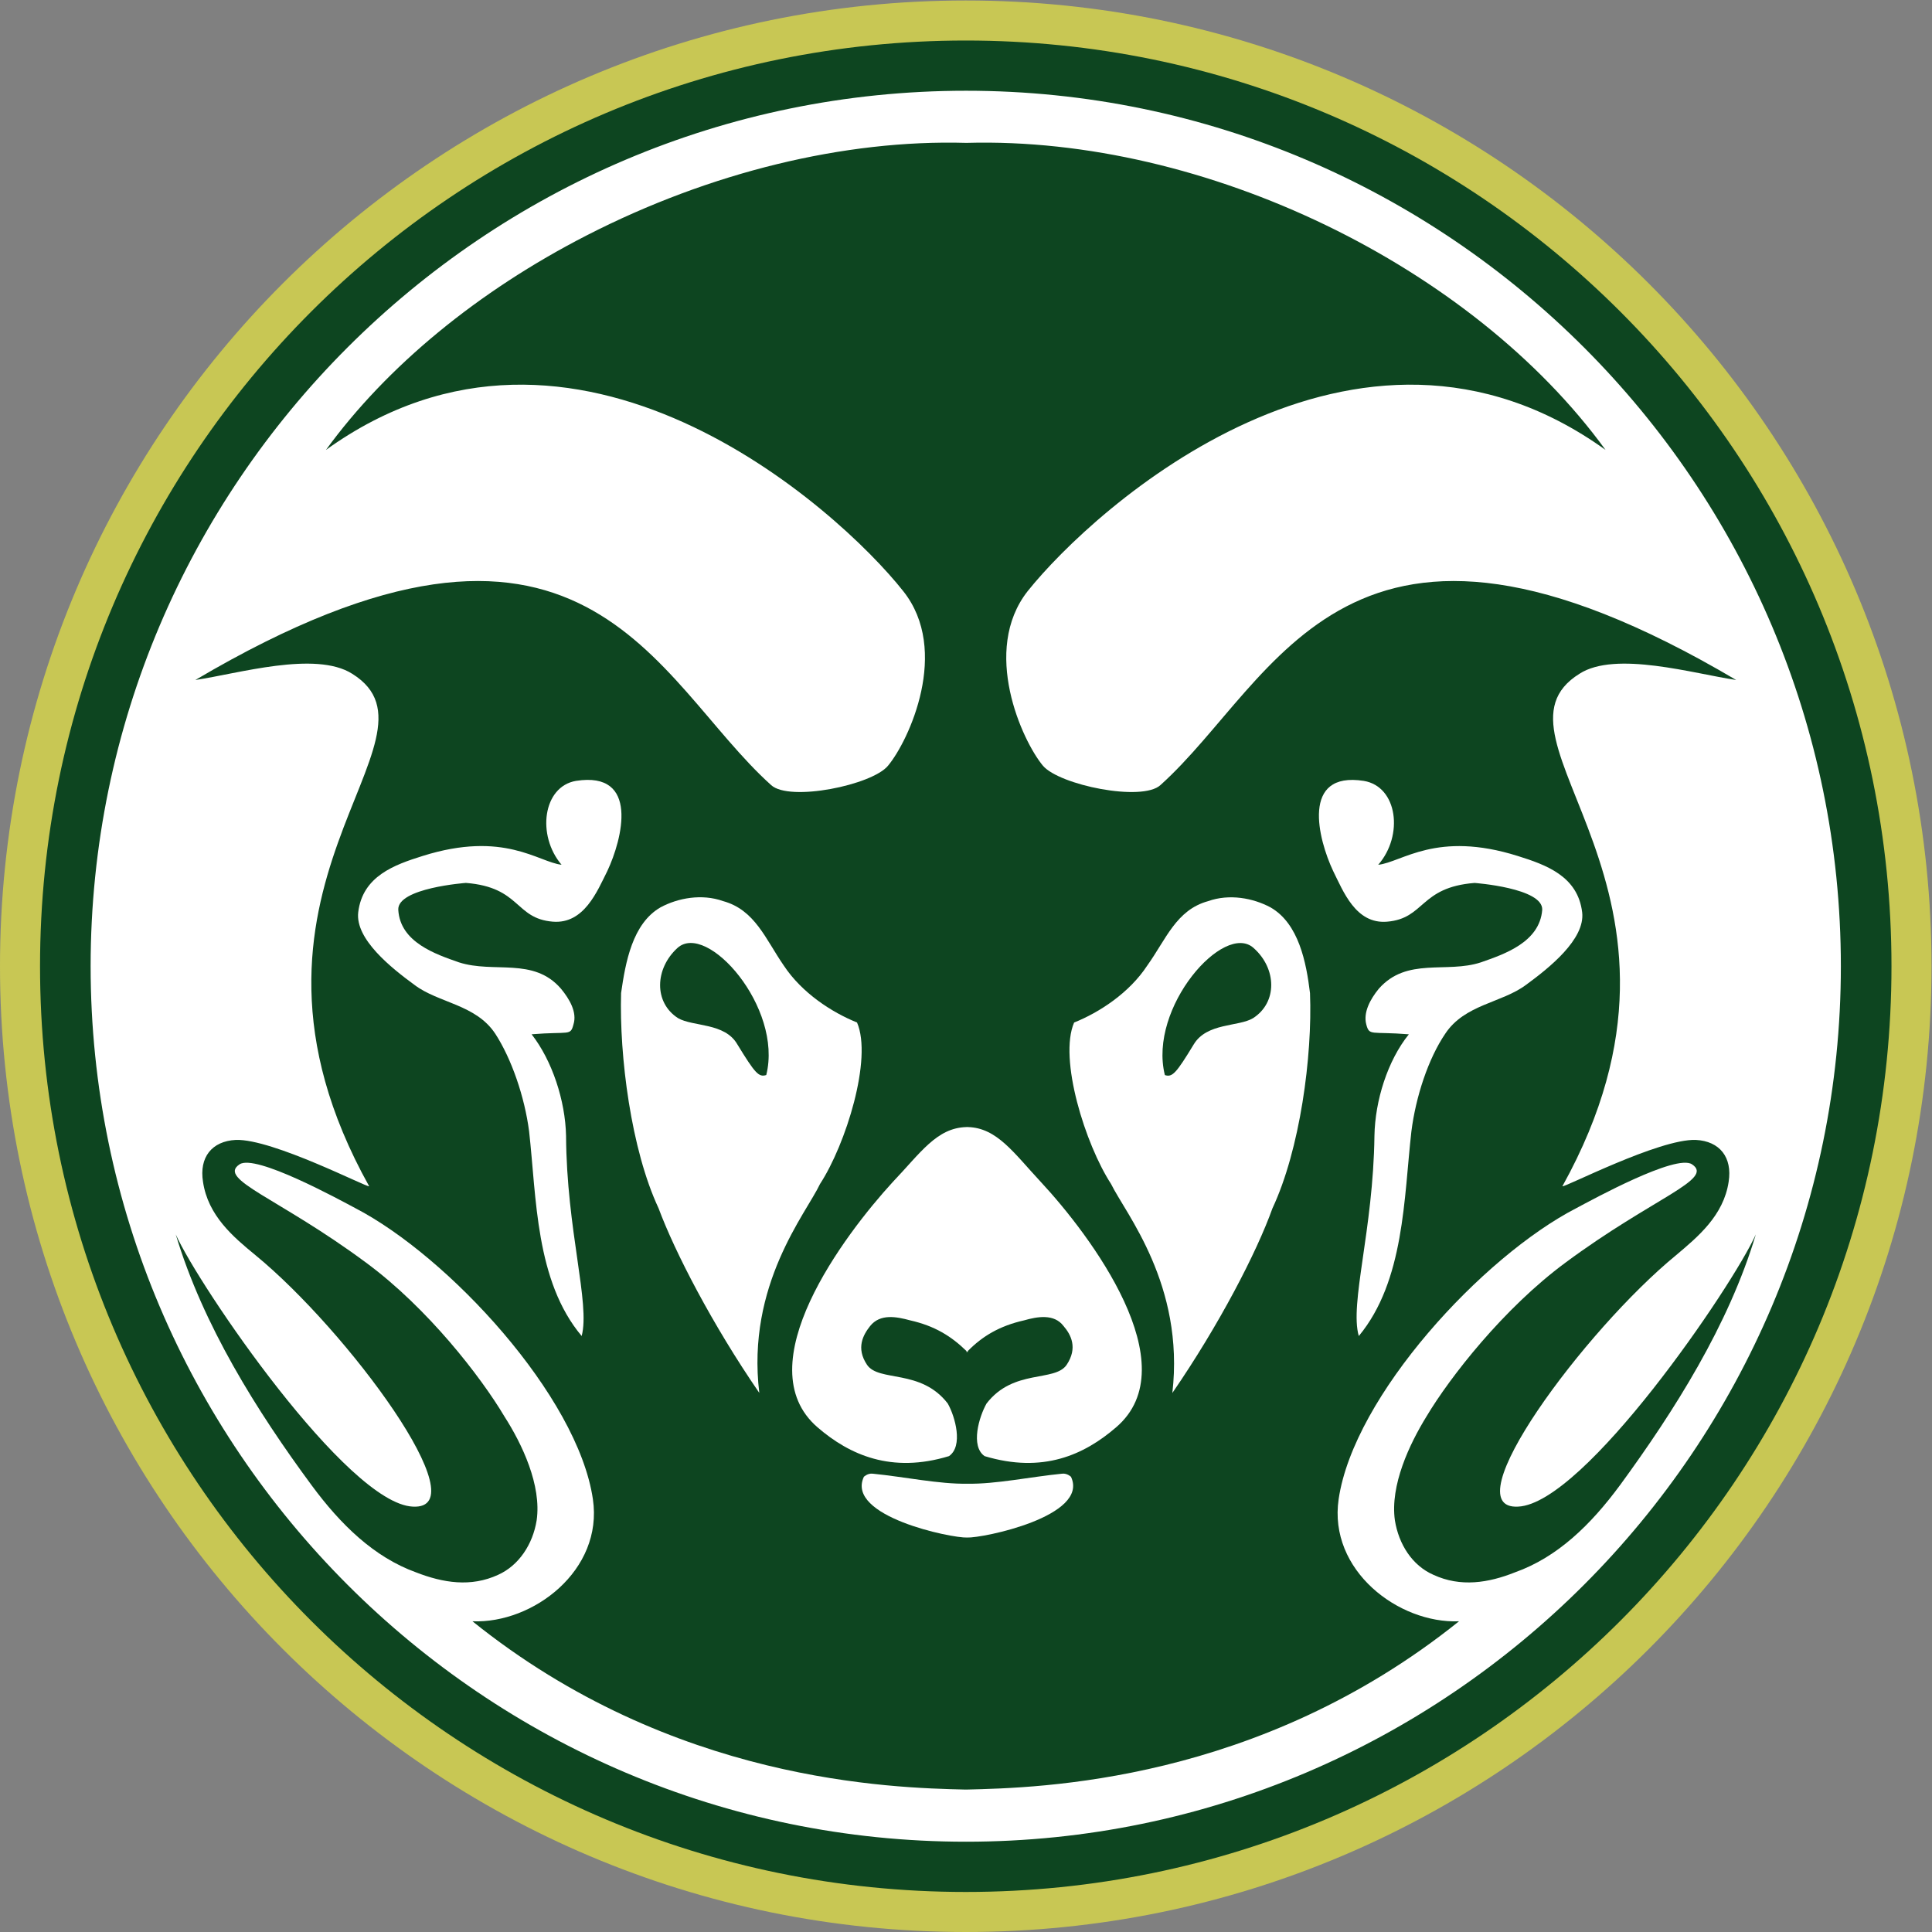
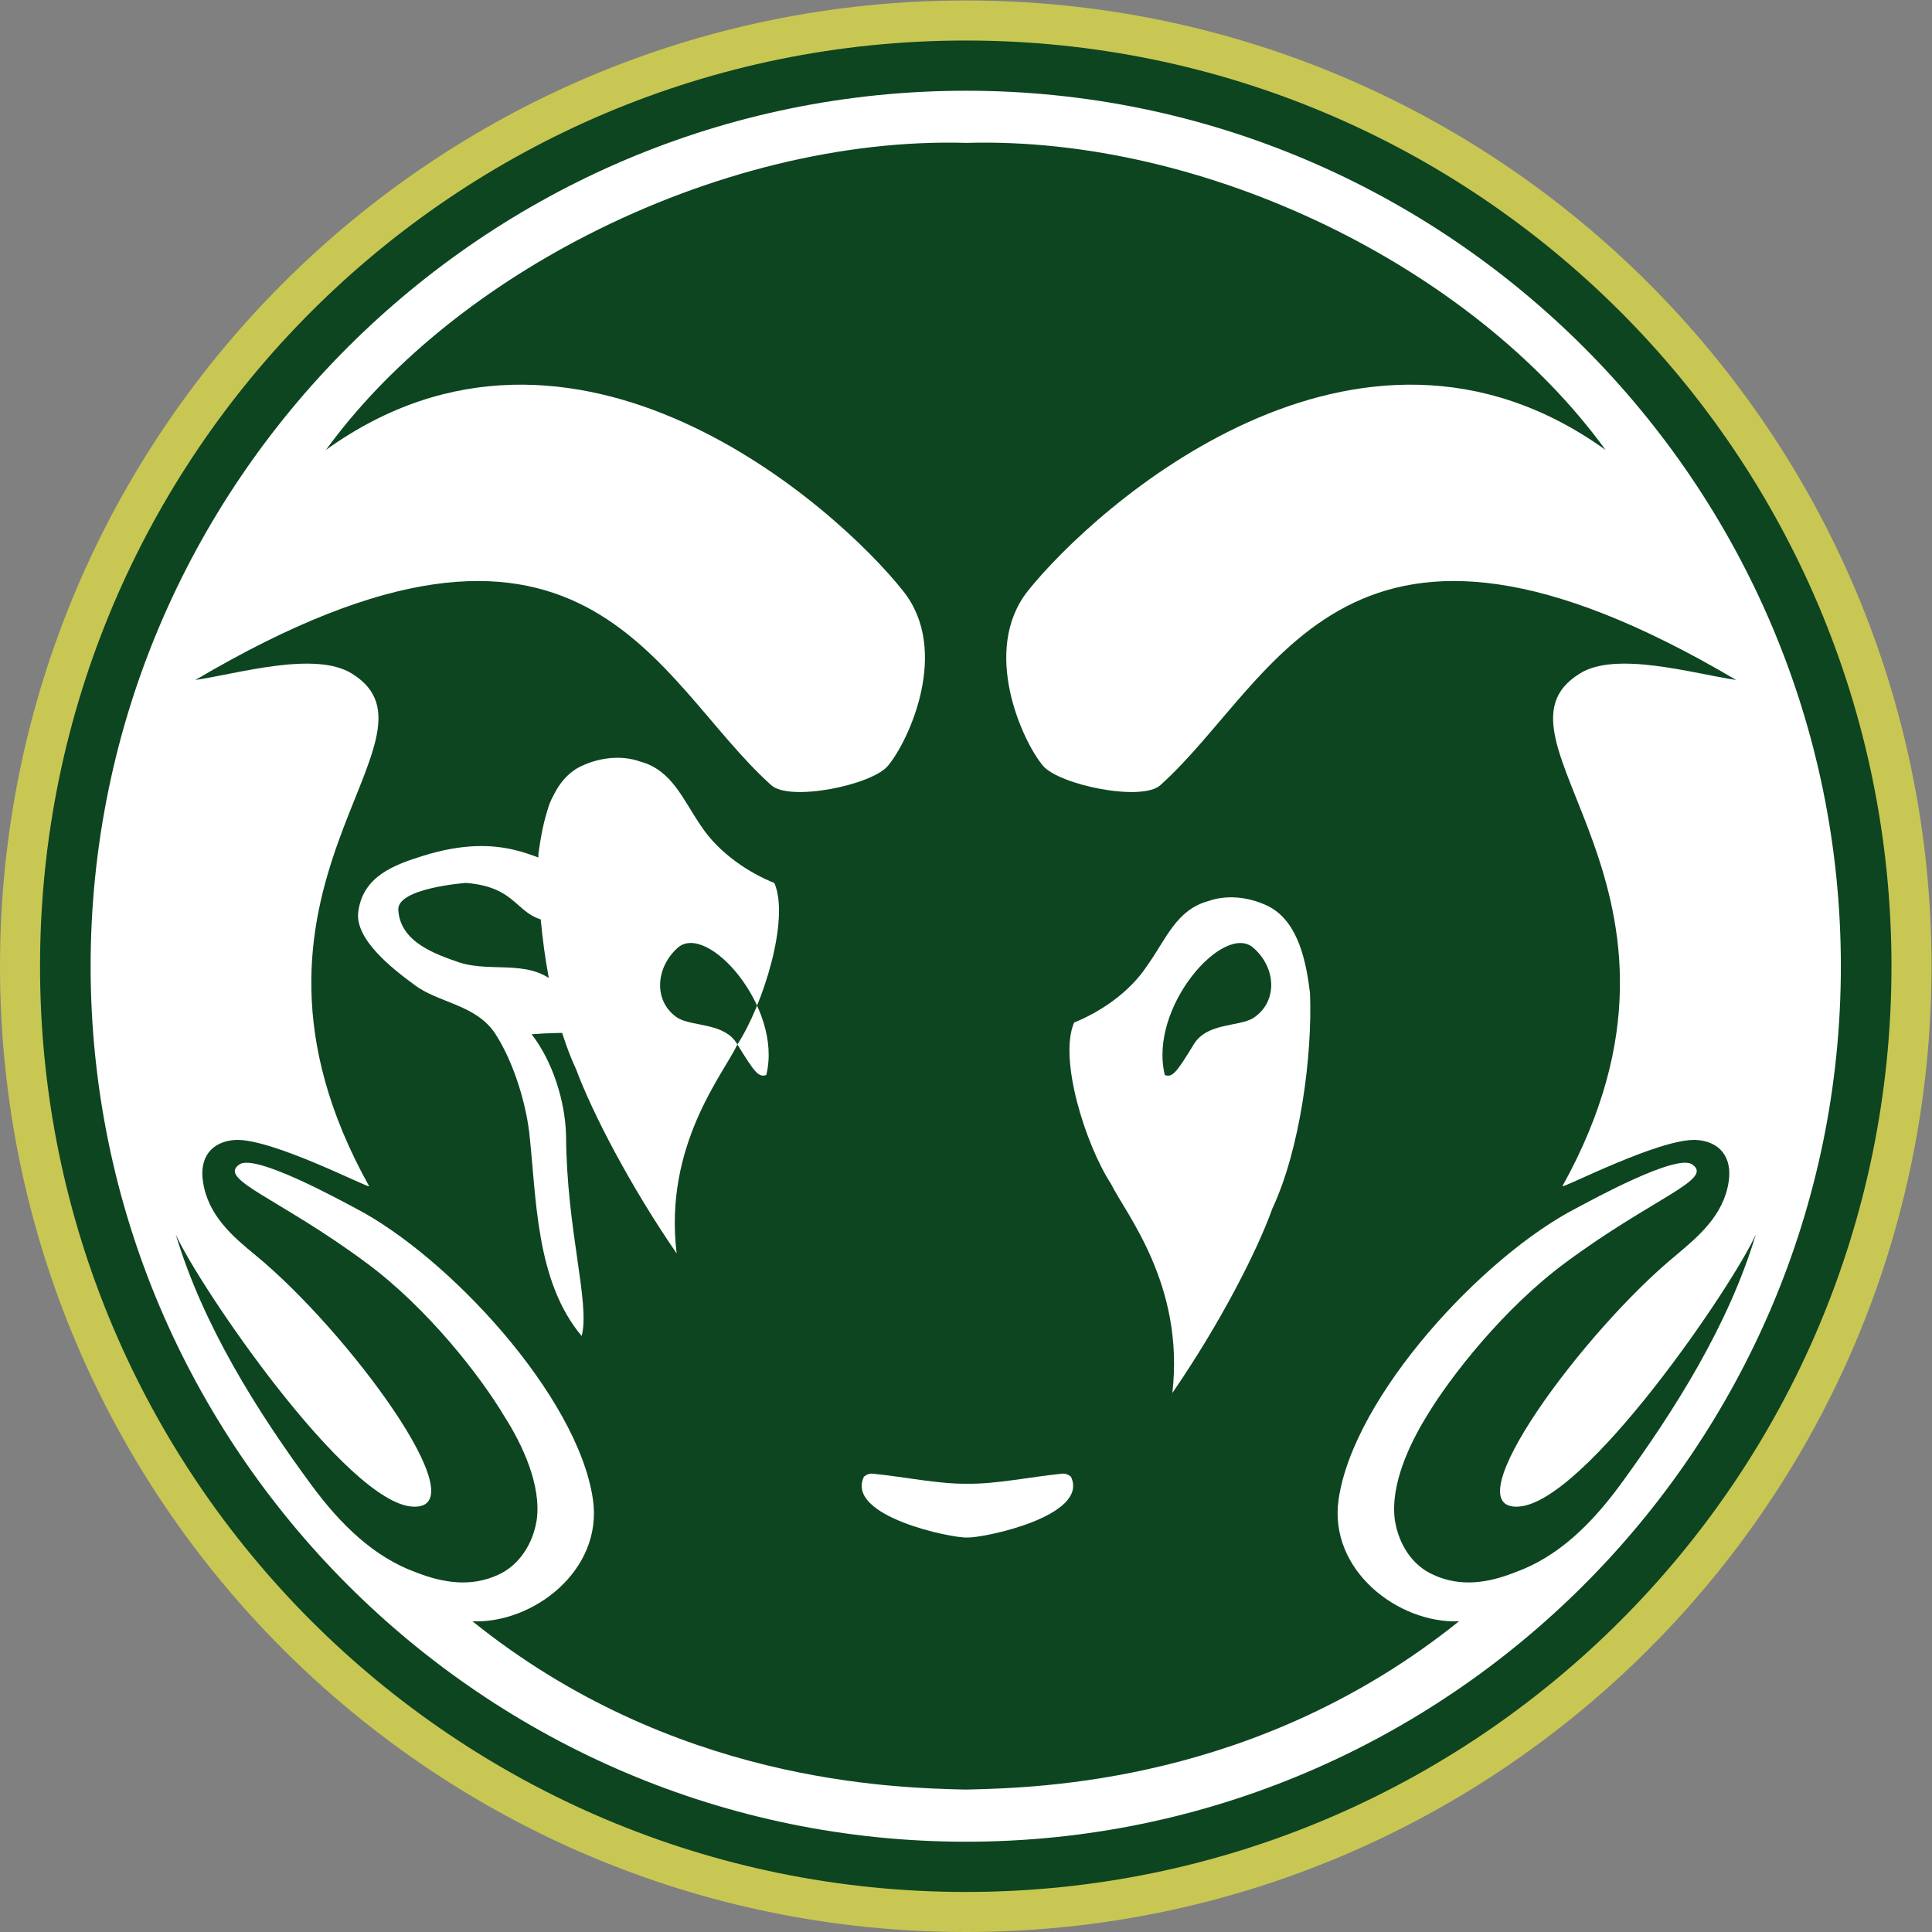
<svg xmlns="http://www.w3.org/2000/svg" version="1.1" viewBox="0 0 384 384" xml:space="preserve">
  <rect x="0" y="0" width="384" height="384" fill="#808080" stroke="none" />
  <g transform="matrix(1.333 0 0 -1.333 0 384)">
    <g transform="scale(.1)">
      <path d="m2880 1440c0-795.29-644.71-1440-1440-1440-795.29 0-1440 644.71-1440 1440 0 795.29 644.71 1440 1440 1440 795.29 0 1440-644.71 1440-1440" fill="#c8c754" />
      <path d="m2820.3 1440c0-762.34-617.99-1380.3-1380.3-1380.3-762.34 0-1380.3 617.99-1380.3 1380.3s618 1380.3 1380.3 1380.3c762.34 0 1380.3-617.99 1380.3-1380.3" fill="#0d4520" />
-       <path d="m2359.1 1520.4c-6.52 54.04-54.08 70.87-96.01 84-121.38 38.19-172.67-9.37-208.09-13.13 38.2 43.79 28.87 116.66-21.4 125.08-94.35 14.89-68.22-86.85-45.77-134.41 14.93-29.89 33.55-79.32 80.2-75.52 56.96 4.65 48.41 51.3 130.64 57.78 0 0 102.59-7.5 100.86-40.17-3.8-48.48-57.06-66.19-91.5-78.26-51.32-16.86-110.21 8.27-152.14-39.29-12.96-15.8-23.35-35.41-18.73-53.12 4.68-17.78 6.72-10.28 63.5-14.86-31.75-39.28-50.37-99.02-51.29-151.3-1.76-140.89-37.32-249.99-23.34-298.6 68.19 82.199 67.17 206.19 78.43 305.18 6.48 51.39 25.11 108.28 50.42 145.53 28.9 43.87 83.99 45.8 120.29 72.77 34.54 25.24 88.58 68.15 83.93 108.32" fill="#fff" />
-       <path d="m1099.5 1323.4c-18.62 32.74-66.22 26.22-88.61 39.28-36.262 23.38-34.465 73.75-0.88 104.46 43.9 40.2 157.75-88.61 132.54-189.33-11.23-3.7-16.79 2.71-43.05 45.59zm123.25-207.96c38.3 58.73 78.46 186.65 55.12 240.7-37.31 14.96-82.16 43.93-109.27 84.98-27.07 39.14-42.84 82.94-90.4 96-31.76 11.3-67.31 4.68-93.361-9.33-41.965-24.22-52.176-81.99-58.758-127.72-2.746-94.24 14.859-233.33 55.906-320.99 24.293-65.34 80.263-173.59 150.18-275.26-19.54 161.41 70.02 267.73 90.58 311.62" fill="#fff" />
+       <path d="m1099.5 1323.4c-18.62 32.74-66.22 26.22-88.61 39.28-36.262 23.38-34.465 73.75-0.88 104.46 43.9 40.2 157.75-88.61 132.54-189.33-11.23-3.7-16.79 2.71-43.05 45.59zc38.3 58.73 78.46 186.65 55.12 240.7-37.31 14.96-82.16 43.93-109.27 84.98-27.07 39.14-42.84 82.94-90.4 96-31.76 11.3-67.31 4.68-93.361-9.33-41.965-24.22-52.176-81.99-58.758-127.72-2.746-94.24 14.859-233.33 55.906-320.99 24.293-65.34 80.263-173.59 150.18-275.26-19.54 161.41 70.02 267.73 90.58 311.62" fill="#fff" />
      <path d="m1583.8 683.39c-47.39-4.68-99.36-15.77-141.29-14.961-41.93-0.809-93.97 10.281-141.33 14.961-7.6 0.847-13.12-4.68-13.12-4.68-27.65-58.992 131.11-91.59 153.98-90.539 22.89-1.051 182.51 31.547 154.89 90.539 0 0-5.63 5.527-13.13 4.68" fill="#fff" />
      <path d="m858.88 1716.4c-49.531-8.42-58.824-81.29-21.578-125.08-34.399 3.76-85.758 51.32-207.07 13.13-41.929-13.13-89.558-29.96-96.109-84-4.68-40.17 49.465-83.08 83.965-108.32 35.515-26.97 91.492-28.9 120.39-72.77 24.223-37.25 43.797-94.14 50.446-145.53 11.129-98.99 9.297-222.98 78.367-305.18 12.957 48.609-22.461 157.71-23.274 298.6-1.121 52.28-20.66 112.02-51.363 151.3 56.86 4.58 57.774-2.92 62.457 14.86 5.528 17.71-5.597 37.32-18.691 53.12-41.047 47.56-99.774 22.43-152.12 39.29-34.469 12.07-87.59 29.78-90.442 78.26-1.832 32.67 100.82 40.17 100.82 40.17 82.028-6.48 72.664-53.13 129.59-57.78 46.68-3.8 66.289 45.63 81.286 75.52 22.39 47.56 48.441 149.3-46.68 134.41" fill="#fff" />
-       <path d="m1443 1200.2v0.1c-0.37 0-0.64-0.06-0.98-0.06l-0.85 0.06v-0.1c-44.58-1.02-68.7-38.67-110.12-82.03-71.81-78.33-219.32-273.32-111.98-365.73 47.56-41.051 110.15-69.039 195.94-42.879 21.48 14.859 9.3 58.719-1.83 78.429-40.16 52.18-102.65 31.579-120.39 57.739-16.86 25.172-5.6 44.883 4.64 57.812 14.93 18.649 39.15 14.039 59.71 8.438 36.44-8.239 61.2-23.508 84.03-45.828v-1.7c0.31 0.309 0.61 0.508 0.85 0.821 0.34-0.313 0.61-0.512 0.98-0.821v1.731c21.95 22.359 47.63 37.629 83.96 45.797 19.61 5.601 44.78 10.211 58.83-8.438 11.19-12.929 21.44-32.64 4.68-57.812-17.78-26.16-79.31-5.559-119.48-57.739-11.13-19.71-24.29-63.57-2.92-78.429 86.88-26.16 148.45 1.828 196.02 42.879 108.28 92.41-39.15 287.4-111.99 365.73-40.4 43.32-65.54 81.01-109.1 82.03" fill="#fff" />
      <path d="m1868.4 1362.6c-21.44-13.06-69.07-6.54-88.57-39.28-26.09-42.88-31.79-49.29-42.95-45.59-25.14 100.72 88.57 229.53 132.47 189.33 34.47-30.71 35.49-81.08-0.95-104.46zm26.12 165.11c-26.12 14.01-61.53 20.63-93.22 9.33-47.56-13.06-62.59-56.86-90.68-96-26.9-41.05-71.75-70.02-109.06-84.98-23.41-54.05 16.86-181.97 55.09-240.7 21.41-43.89 109.98-150.21 91.39-311.62 69.95 101.67 125.86 209.92 149.23 275.26 41.12 87.66 59.74 226.75 56.01 320.99-5.56 45.73-16.72 103.5-58.76 127.72" fill="#fff" />
      <path d="m2441.8 2172h-0.01v0.01c0-0.01 0.01-0.01 0.01-0.01zm-229.08-1701.9 0.02 0.012c0-0.012-0.01-0.012-0.01-0.012zm202.62 195.92c-43.36-58.816-93.16-107.27-156.36-129.73-39.59-15.801-81.11-22.422-121.62-3.731-31.89 13.981-51.8 45.731-57.5 81.25-7.36 52.207 21.78 113.78 47.12 154.9 35.01 58.652 115.07 161.31 207.35 229.43 131.04 97.091 222.4 124.16 188.55 146.51-23.62 15.88-147.91-52.31-172.41-65.33-139.56-71.86-331.87-279.88-354.47-433.93-15.59-106.12 89.28-185.78 179.47-182.1-299.54-240.52-625.49-248.36-734.8-250.92l-0.78 0.031-0.19-0.031c-110.23 2.59-436.83 10.762-735.24 250.93 90.27-3.758 195.26 75.921 179.58 182.09-22.629 154.05-215.79 362.07-354.27 433.93-24.527 13.02-148.99 81.21-172.54 65.33-33.926-22.35 57.43-49.42 188.48-146.51 92.41-68.121 171.59-170.78 206.4-229.43 26.39-41.121 55.601-102.69 48.07-154.9-5.699-35.519-26.359-67.269-57.504-81.25-40.57-18.691-81.926-12.07-122.46 3.731-62.148 22.457-112.15 70.91-155.51 129.73-81.961 111.07-162.02 238.86-202.66 374.11 34.805-77.44 255.42-401.18 353.42-405.86 100.76-5.597-98.003 263.08-234.68 375.03-32.977 27.07-70.699 58.86-78.094 109.3-5.836 36.43 13.059 60.62 48.918 62.45 54.719 1.91 197-71.81 198.8-69.07-246.84 443.19 131.01 667.09-25.379 764.18-54.754 34.6-170.5 0-233.73-9.33 581.53 343.41 683.16 0.91 858.48-156.7 27.34-25.24 150.76 0 174.33 28.91 31.11 37.31 93.26 171.72 22.6 260.33-97.48 123.4-489.65 477.55-860.7 210.49 90.36 124.38 226.43 236.7 389.12 320.07 183.3 93.93 384.15 142.92 565.31 137.77l0.52-0.01 0.52 0.01c355.67 9.89 753.55-183.99 952.45-457.81-371.85 267-763.01-87.12-861.56-210.52-69.68-88.61-8.41-223.02 22.66-260.33 24.5-28.91 147.91-54.15 175.26-28.91 175.31 157.61 277.09 500.11 858.44 156.7-63.06 9.33-179.9 43.93-233.56 9.33-156.6-97.09 220.37-320.99-25.55-764.18 1.93-2.74 144.28 70.98 198.86 69.07 35.83-1.83 54.72-26.02 49.02-62.45-7.53-50.44-46.17-82.23-78.23-109.3-136.67-111.95-335.44-380.63-235.6-375.03 98.93 4.684 319.53 328.42 354.34 405.86-40.51-135.25-121.48-263.04-202.66-374.11zm-974.91 2079.4c-719.33 0-1305.3-586.03-1305.3-1305.4 0-718.44 585.94-1305.4 1305.3-1305.4 718.41 0 1304.4 586.92 1304.4 1305.4 0 719.33-586.03 1305.4-1304.4 1305.4" fill="#fff" />
    </g>
  </g>
</svg>